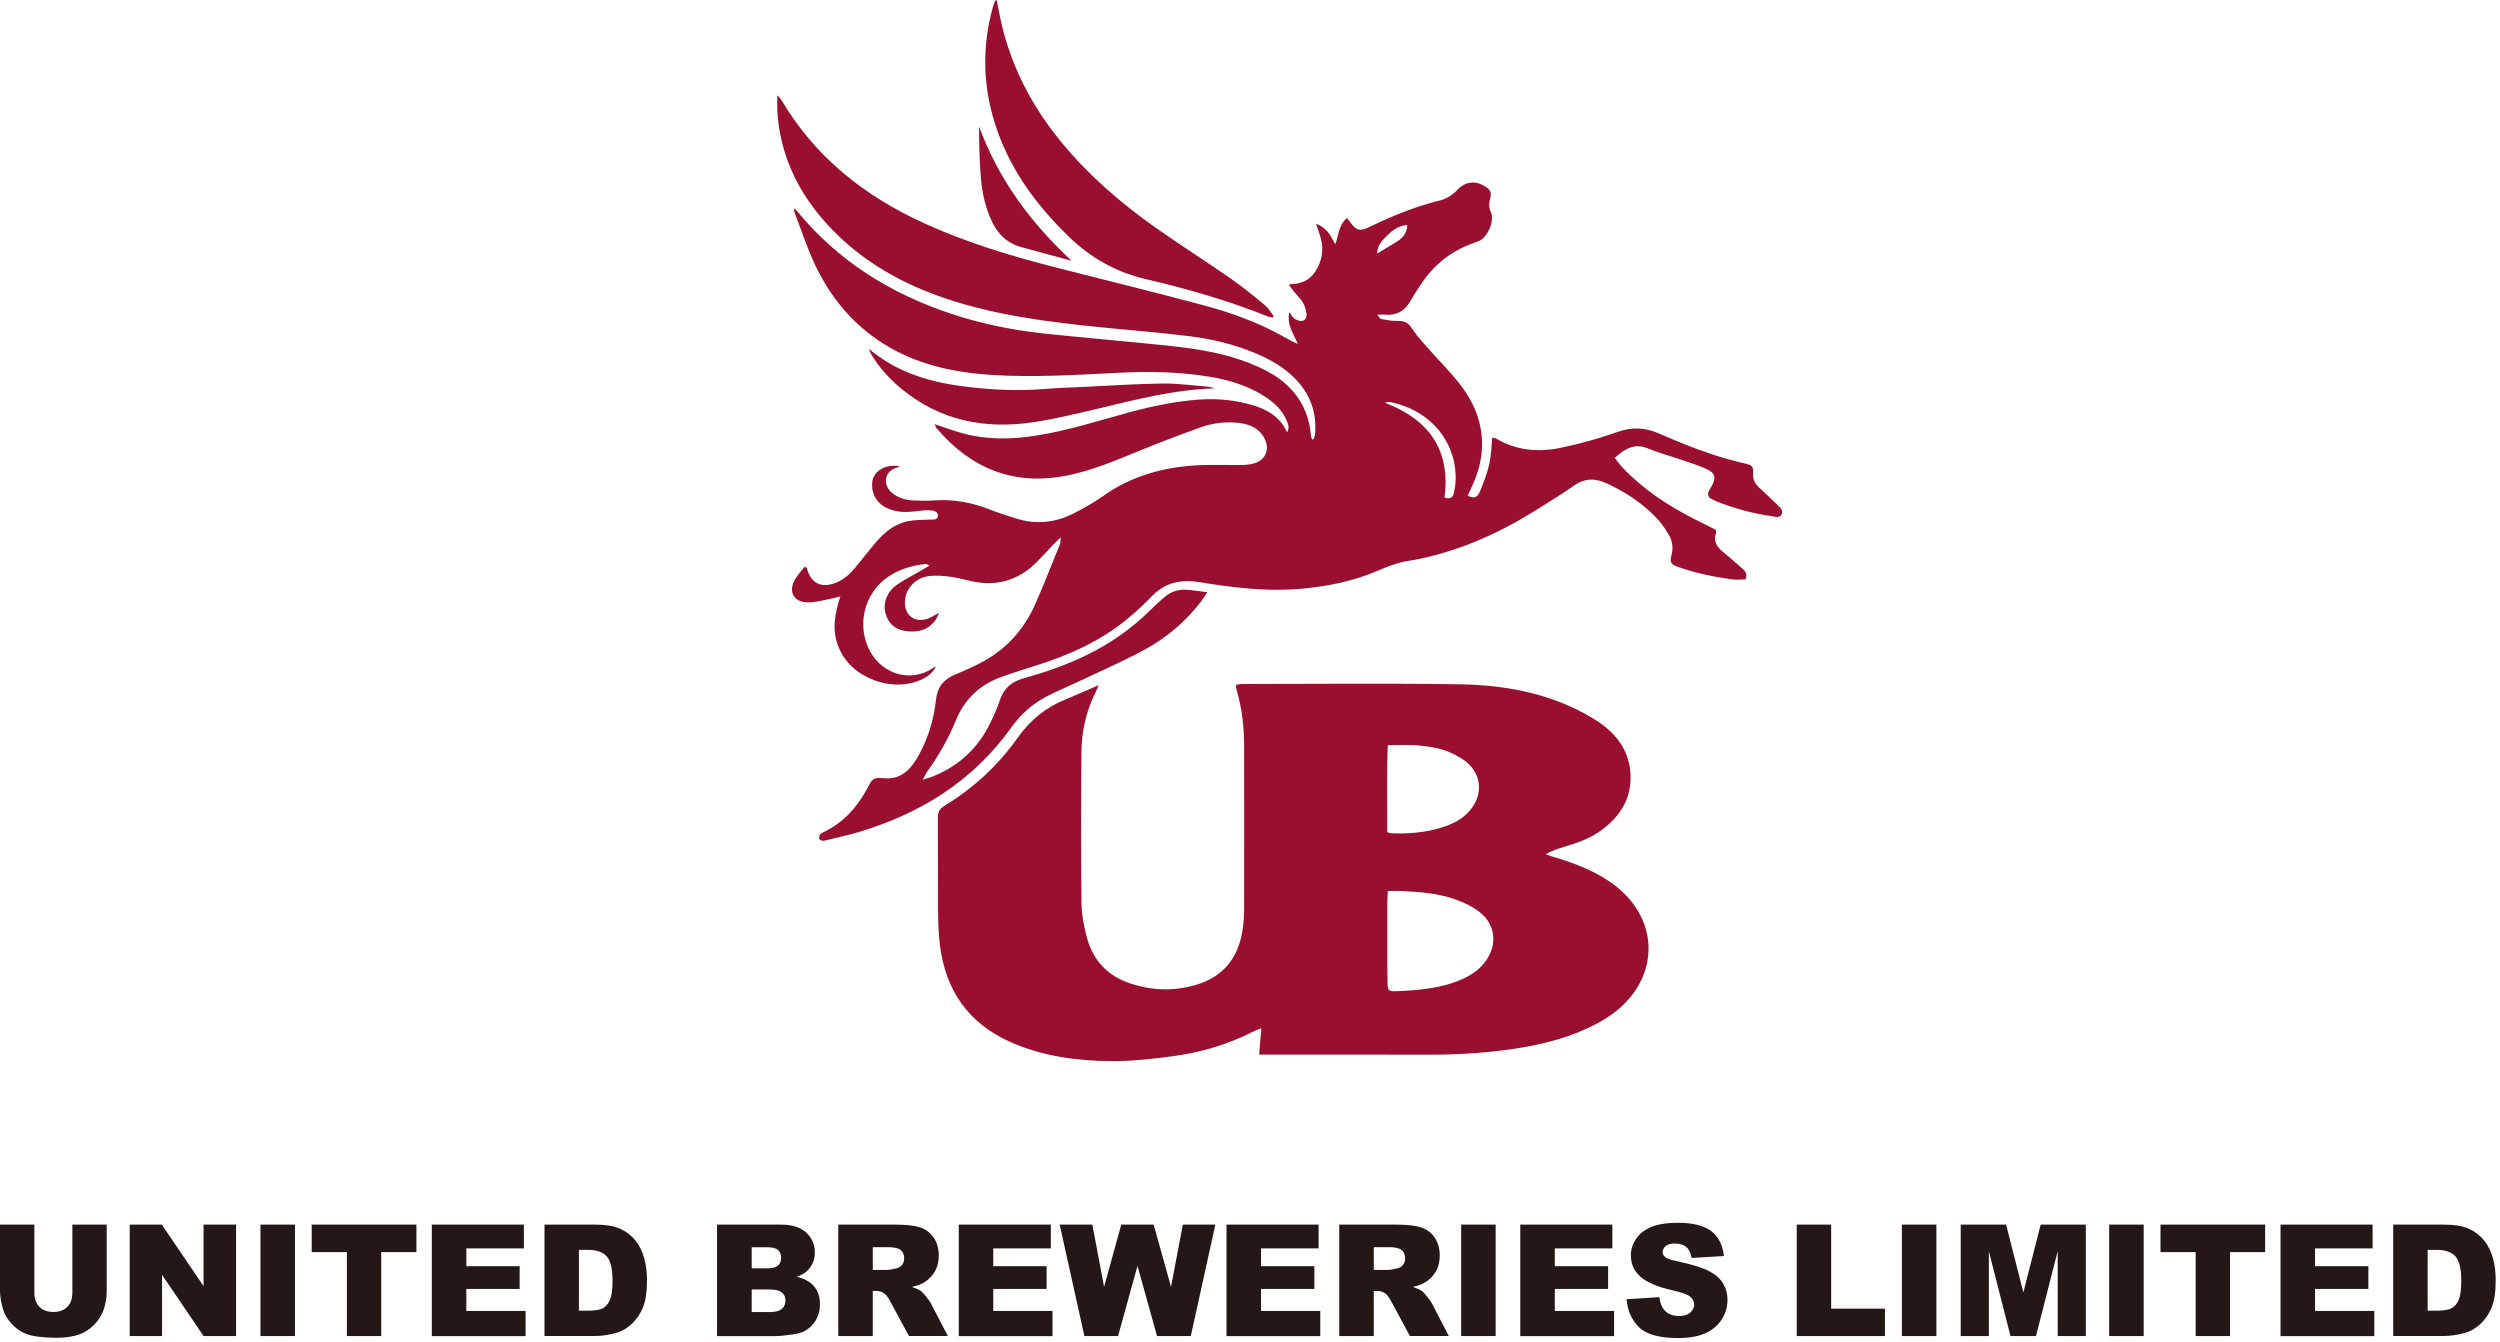
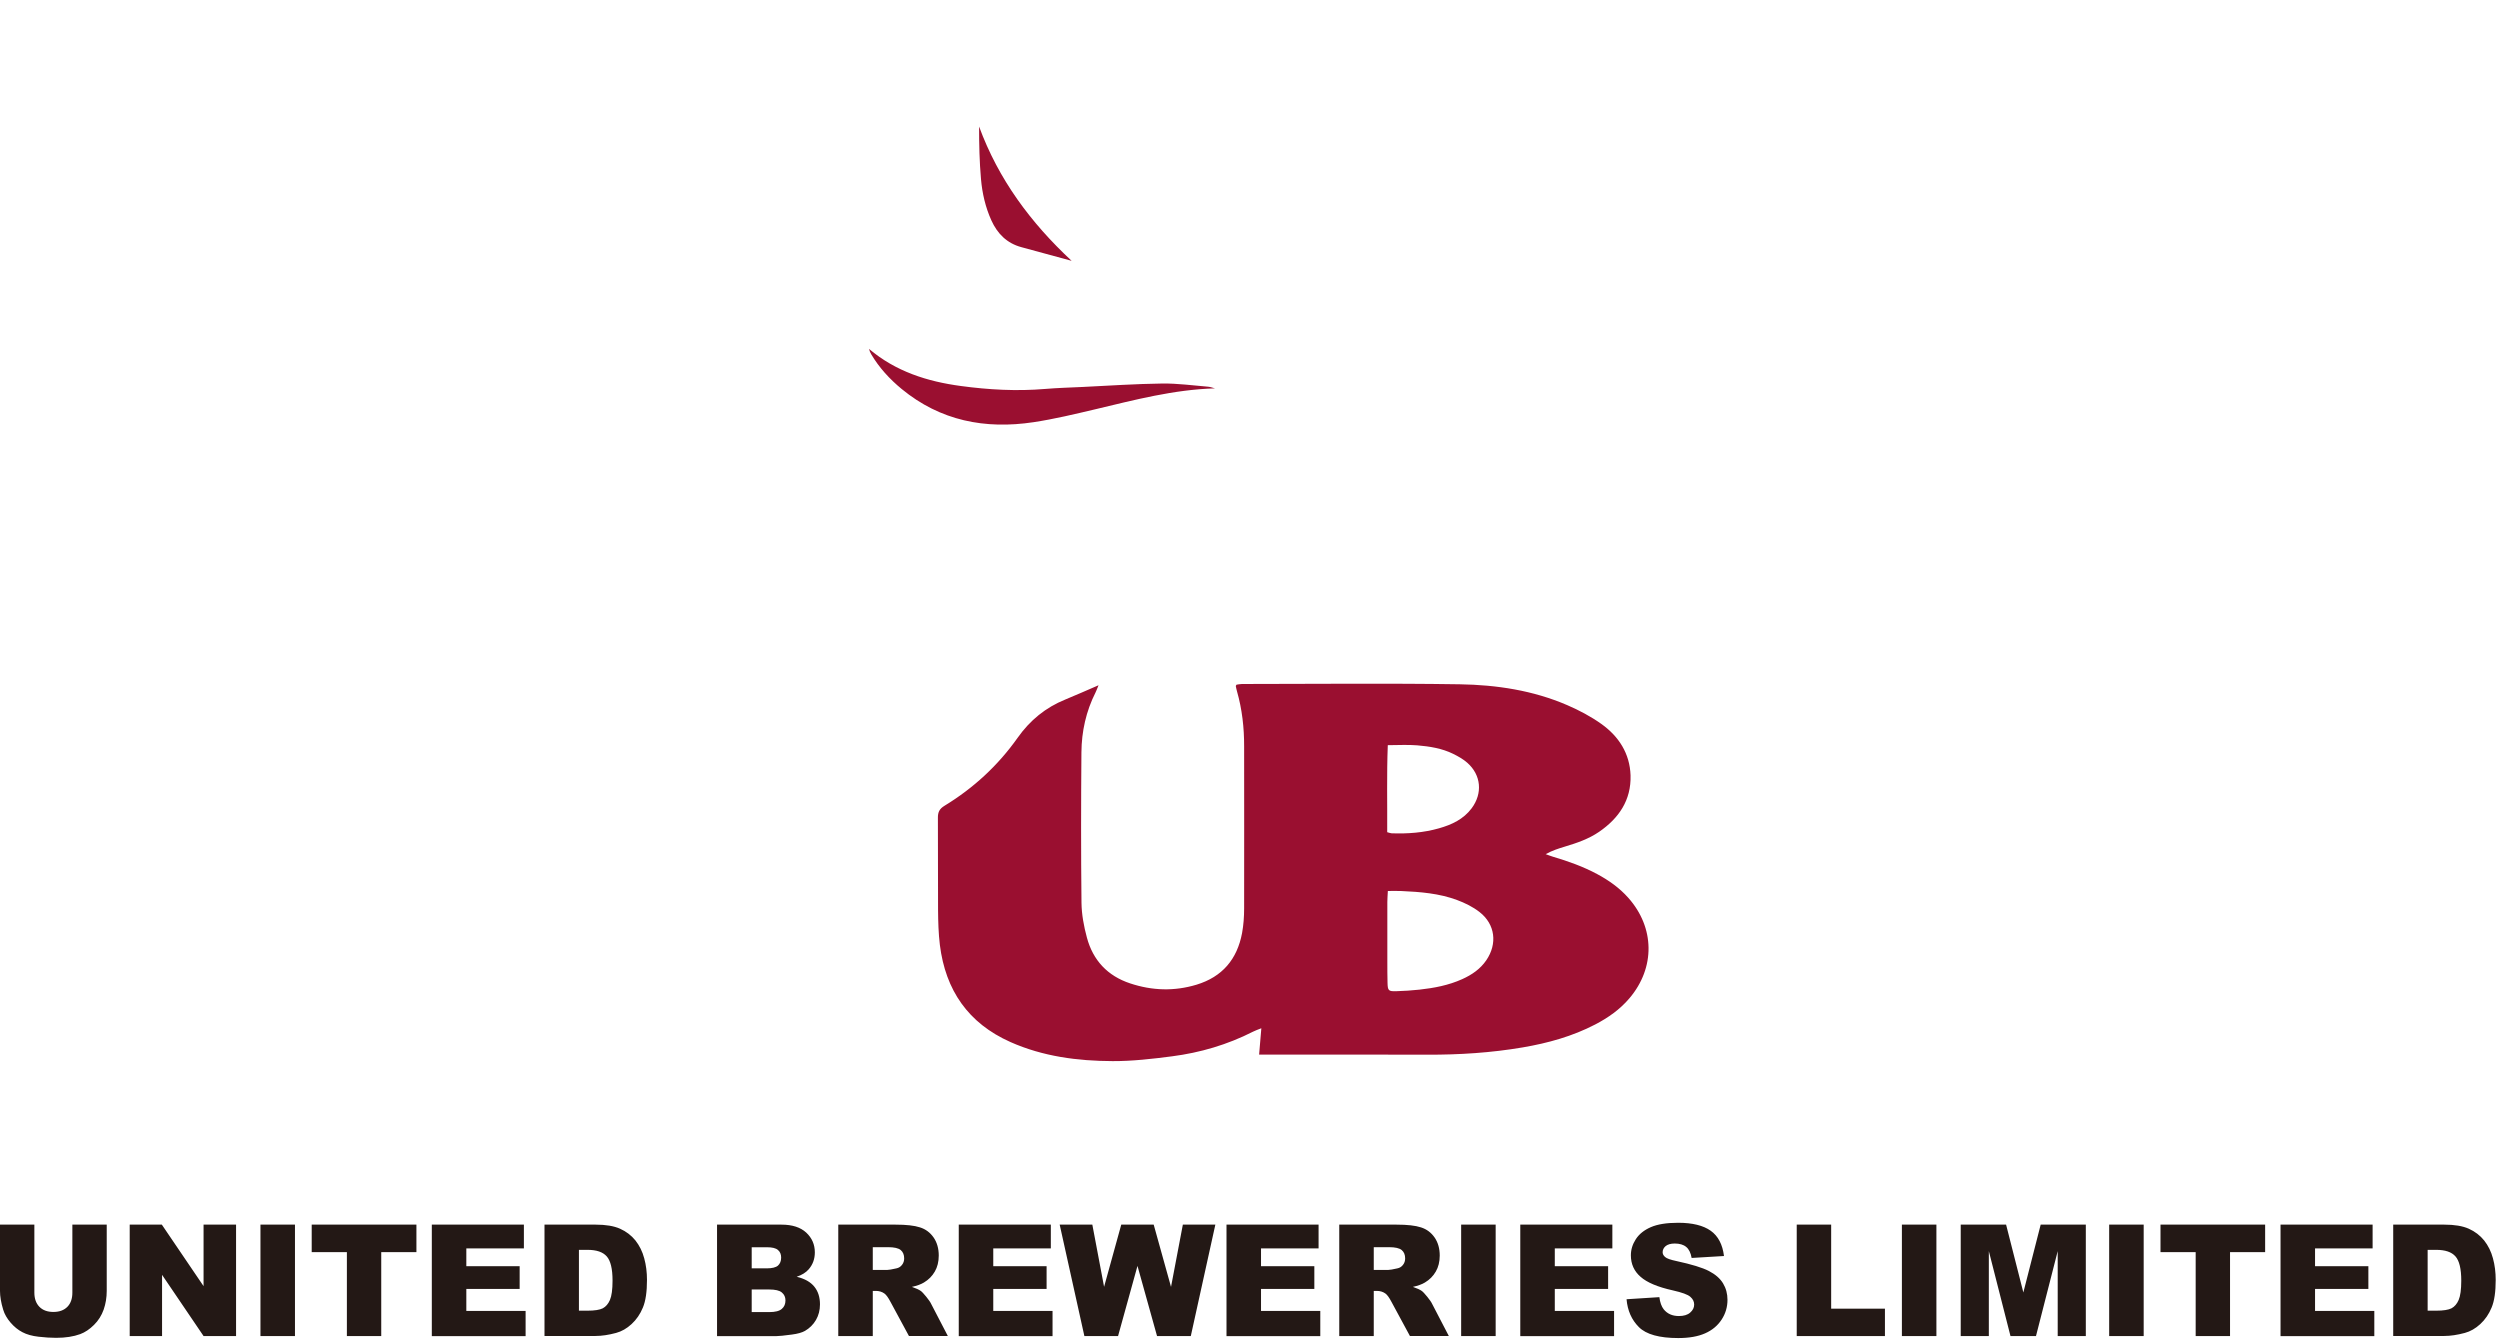
<svg xmlns="http://www.w3.org/2000/svg" viewBox="0 0 505 271" fill="none">
-   <path d="M214.236 108.564C213.505 109.288 213.042 109.718 212.605 110.174C211.575 111.257 210.577 112.379 209.527 113.441C205.667 117.354 201.07 118.619 195.722 117.282C193.166 116.643 190.59 116.122 187.923 116.337C185.041 116.585 182.869 118.802 182.791 121.619C182.719 124.293 184.78 125.864 187.33 125.003C188.093 124.749 188.771 124.266 189.677 123.79C189.403 124.351 189.273 124.795 189.019 125.166C187.493 127.377 185.256 127.82 182.824 127.455C180.822 127.162 179.465 125.962 178.892 123.979C178.298 121.932 179.113 119.597 181.128 118.156C182.543 117.152 184.115 116.389 185.615 115.515C186.26 115.143 186.899 114.752 187.734 114.257C187.297 114.048 187.147 113.898 187.017 113.918C184.311 114.217 181.735 114.941 179.452 116.48C174.522 119.793 172.931 126.438 175.774 131.596C178.487 136.513 184.284 137.759 188.373 134.994C188.556 134.87 188.764 134.785 189.071 134.622C187.721 137.582 182.035 139.5 176.583 137.4C173.257 136.122 170.695 133.976 169.345 130.598C168.034 127.305 168.575 124.025 169.762 120.478C169.019 120.66 168.543 120.804 168.06 120.895C166.482 121.182 164.904 121.678 163.319 121.684C160.32 121.704 159.126 119.513 160.633 116.95C161.167 116.043 161.924 115.287 162.569 114.472C162.843 114.654 162.987 114.7 163.006 114.785C163.75 117.811 165.876 118.887 168.836 117.719C170.447 117.087 171.679 115.959 172.762 114.661C174.138 113.005 175.448 111.283 176.844 109.646C178.618 107.553 180.685 105.812 183.463 105.271C184.852 104.997 186.313 105.036 187.741 104.958C188.432 104.918 189.384 105.147 189.456 104.188C189.508 103.321 188.569 103.119 187.871 103.093C186.984 103.04 186.078 103.125 185.197 103.249C183.267 103.516 181.383 103.543 179.544 102.799C177.326 101.906 176.114 100.08 176.159 97.817C176.179 96.578 176.727 95.645 177.698 94.941C178.709 94.204 180.072 93.944 181.728 94.172C181.506 94.302 181.396 94.4 181.259 94.439C180 94.798 179.081 95.548 178.97 96.891C178.859 98.195 179.589 99.18 180.633 99.884C181.8 100.686 183.13 101.045 184.519 101.097C185.895 101.143 187.278 101.195 188.647 101.091C192.612 100.778 196.375 101.514 200.052 102.969C201.774 103.647 203.554 104.195 205.308 104.749C209.28 106.007 213.14 105.577 216.805 103.738C218.885 102.688 220.933 101.541 222.83 100.197C229.019 95.808 236.003 94.1 243.45 93.93C246.026 93.872 248.602 93.97 251.171 93.917C252.051 93.898 252.984 93.767 253.786 93.441C255.703 92.659 256.414 90.722 255.56 88.838C254.562 86.64 252.658 85.74 250.408 85.453C247.689 85.101 245.002 85.44 242.446 86.353C238.285 87.846 234.158 89.424 230.062 91.094C225.302 93.037 220.581 95.065 215.494 96.069C204.748 98.189 196.094 94.641 189.136 86.438C189.006 86.281 188.967 86.046 188.817 85.688C190.74 86.327 192.455 86.966 194.216 87.462C199.211 88.87 204.252 88.798 209.325 87.99C215.722 86.979 221.872 84.99 228.099 83.295C232.723 82.043 237.398 81.064 242.185 80.719C245.902 80.445 249.599 80.804 253.192 81.893C256.081 82.773 258.572 84.214 259.987 87.318C260.509 86.444 260.235 85.799 259.987 85.166C259.172 83.073 257.666 81.56 255.847 80.334C252.403 78.019 248.53 76.806 244.493 76.128C238.455 75.111 232.377 74.987 226.247 75.287C217.522 75.717 208.784 76.297 200.039 75.717C192.41 75.209 185.041 73.585 178.422 69.411C172.266 65.525 167.806 60.112 164.702 53.624C163.045 50.129 161.845 46.405 160.443 42.786C160.385 42.629 160.437 42.44 160.437 42.062C160.75 42.388 160.952 42.571 161.122 42.786C169.371 52.776 179.915 59.317 192.103 63.373C198.142 65.388 204.337 66.653 210.649 67.344C216.89 68.022 223.143 68.537 229.391 69.177C235.807 69.835 242.276 70.259 248.51 72.046C251.08 72.783 253.636 73.748 255.99 75C261.181 77.765 264.344 82.049 264.82 88.075C264.826 88.244 264.904 88.42 264.956 88.583C264.97 88.635 265.041 88.668 265.237 88.857C265.393 88.446 265.609 88.12 265.635 87.775C266.039 83.327 264.643 79.519 261.494 76.363C259.309 74.165 256.662 72.659 253.838 71.452C249.515 69.613 244.976 68.498 240.346 67.924C234.118 67.148 227.852 66.672 221.611 66.033C211.256 64.97 200.946 63.64 191.021 60.295C182.328 57.367 174.516 53.004 168.08 46.359C162.882 40.992 159.191 34.804 157.672 27.429C157.137 24.853 156.909 22.244 157.033 19.258C157.431 19.701 157.652 19.871 157.776 20.086C164.578 31.667 174.562 39.571 186.626 45.075C195.194 48.987 204.167 51.7 213.277 54.028C223.183 56.565 233.108 58.984 242.974 61.625C248.582 63.125 254.06 65.081 259.153 67.938C260.111 68.472 261.07 69.026 262.139 69.477C261.383 67.481 259.877 65.786 260.444 63.034C260.894 63.647 261.096 64.149 261.461 64.371C261.931 64.651 262.57 64.918 263.065 64.82C263.802 64.671 264.017 63.888 263.894 63.223C263.763 62.479 263.535 61.71 263.15 61.071C262.687 60.308 262.015 59.682 261.448 58.991C261.09 58.547 260.757 58.078 260.437 57.667C260.594 57.471 260.627 57.393 260.666 57.393C262.785 57.393 264.533 56.636 265.7 54.83C267.03 52.77 267.454 50.52 266.808 48.127C266.561 47.214 266.215 46.327 265.85 45.231C267.956 45.922 268.823 47.572 269.723 49.359C270.428 47.553 270.362 45.446 272.104 44.044C272.371 44.397 272.606 44.709 272.847 45.023C274.047 46.594 274.705 46.757 276.512 45.89C280.607 43.92 284.8 42.153 289.189 40.934C289.593 40.816 289.991 40.693 290.402 40.608C291.967 40.275 293.251 39.558 294.373 38.358C295.99 36.636 298.012 36.447 299.909 37.602C301.051 38.293 301.357 38.847 301.011 40.132C300.744 41.103 300.738 41.931 301.168 42.897C301.911 44.599 300.575 47.787 298.886 48.609C298.403 48.844 297.888 49.007 297.386 49.19C293.069 50.761 289.678 53.487 287.135 57.289C286.372 58.43 285.602 59.584 284.93 60.777C283.77 62.812 282.094 63.79 279.746 63.562C279.342 63.523 278.944 63.562 278.22 63.562C278.579 64.005 278.729 64.397 278.944 64.436C280.059 64.625 281.187 64.866 282.309 64.827C283.646 64.781 284.454 65.159 285.217 66.346C286.241 67.944 287.591 69.34 288.856 70.781C290.519 72.665 292.293 74.452 293.91 76.376C296.134 78.997 297.953 81.893 298.814 85.264C299.903 89.542 299.368 93.689 297.588 97.7C297.229 98.515 296.838 99.323 296.473 100.125C297.673 100.712 298.396 100.575 298.899 99.389C299.662 97.576 300.372 95.717 300.822 93.807C301.227 92.079 301.24 90.266 301.448 88.368C301.716 88.459 302.061 88.505 302.342 88.668C306.391 91.022 310.773 91.381 315.208 90.468C319.114 89.653 323 88.577 326.757 87.246C329.678 86.216 332.306 86.333 335.077 87.553C340.386 89.881 345.785 92.013 351.439 93.389C351.784 93.474 352.143 93.526 352.489 93.624C354.073 94.041 354.165 94.126 354.112 95.802C354.08 96.924 354.569 97.752 355.338 98.482C356.564 99.63 357.803 100.751 358.99 101.938C359.518 102.467 360.314 103.093 359.871 103.927C359.421 104.768 358.501 104.351 357.738 104.247C354.171 103.751 350.721 102.786 347.35 101.528C346.789 101.325 346.248 101.071 345.72 100.791C345.009 100.412 344.872 99.819 345.211 99.128C345.368 98.795 345.583 98.502 345.759 98.189C346.704 96.5 346.483 95.554 344.703 94.739C343.131 94.028 341.475 93.494 339.831 92.939C337.516 92.137 335.13 91.524 332.873 90.585C330.108 89.438 328.204 90.689 326.176 92.489C326.717 93.168 327.141 93.807 327.663 94.361C331.823 98.769 336.799 102.056 342.159 104.801C343.646 105.564 345.139 106.294 346.574 107.012C346.607 107.325 346.698 107.527 346.639 107.67C346.046 109.209 346.731 110.331 347.839 111.303C349.196 112.476 350.591 113.611 351.921 114.817C352.469 115.32 353.102 115.9 352.573 117.054C351.739 117.054 350.793 117.158 349.874 117.035C346.202 116.526 342.564 115.796 339.062 114.544C337.445 113.963 337.262 113.689 337.673 112.013C338.051 110.5 337.764 109.118 337.014 107.872C336.284 106.653 335.43 105.453 334.438 104.442C331.569 101.488 328.178 99.291 324.422 97.589C322.153 96.558 320.112 96.585 318.012 98.052C315.612 99.734 313.115 101.273 310.623 102.832C303.222 107.481 295.384 111.081 286.782 112.887C286.196 113.011 285.609 113.128 285.015 113.207C282.746 113.52 280.64 114.27 278.54 115.189C273.512 117.387 268.217 118.45 262.746 118.939C255.873 119.539 249.123 118.717 242.394 117.608C238.644 116.989 235.416 117.608 232.69 120.426C231.112 122.056 229.449 123.621 227.689 125.055C222.335 129.451 216.153 132.261 209.593 134.335C207.082 135.124 204.571 135.907 202.113 136.813C197.848 138.378 194.842 141.247 193.094 145.506C191.568 149.223 189.58 152.711 187.225 155.978C186.965 156.337 186.795 156.761 186.384 157.511C187.304 157.211 187.865 157.074 188.393 156.859C193.427 154.837 197.255 151.446 199.739 146.621C200.613 144.925 201.396 143.151 202.009 141.345C202.798 139.024 204.33 137.706 206.652 137.061C211.027 135.841 215.325 134.355 219.426 132.366C224.265 130.011 228.615 126.986 232.423 123.19C233.316 122.297 234.242 121.449 235.194 120.634C236.42 119.584 237.888 119.043 239.498 119.121C240.855 119.187 242.198 119.428 243.874 119.63C243.339 120.426 243.013 120.967 242.641 121.469C239.511 125.577 235.612 128.857 231.099 131.296C227.108 133.455 222.941 135.274 218.833 137.23C216.401 138.378 213.91 139.408 211.516 140.634C208.608 142.134 206.221 144.24 204.285 146.947C196.603 157.726 185.993 164.312 173.486 168.068C171.366 168.701 169.195 169.157 167.049 169.686C166.762 169.757 166.462 169.875 166.182 169.836C165.921 169.803 165.517 169.62 165.478 169.444C165.413 169.151 165.53 168.76 165.706 168.505C165.862 168.284 166.195 168.179 166.462 168.042C170.264 166.19 172.983 163.256 175.005 159.598C175.259 159.18 175.507 158.769 175.696 158.332C176.094 157.439 176.779 157.1 177.711 157.165C177.894 157.178 178.07 157.146 178.252 157.165C181.526 157.615 183.58 155.907 185.139 153.311C187.33 149.653 188.588 145.669 189.045 141.476C189.319 138.828 190.577 137.217 192.984 136.239C195.025 135.404 197.059 134.491 198.976 133.409C203.724 130.716 207.089 126.725 209.247 121.756C210.969 117.811 212.54 113.794 214.157 109.809C214.249 109.574 214.197 109.268 214.236 108.564ZM291.797 100.523C292.873 100.875 293.44 100.549 293.643 99.708C293.832 98.9 293.988 98.071 294.027 97.237C294.412 90.031 289.573 82.962 280.75 81.208C280.535 81.162 280.301 81.254 279.72 81.338C288.732 84.801 293.03 90.931 291.797 100.523ZM284.265 45.453C282.361 45.596 281.103 46.653 279.955 47.833C279.088 48.72 278.207 49.666 278.194 51.205C279.661 50.324 280.953 49.587 282.205 48.779C283.333 48.061 284.22 47.142 284.265 45.453Z" fill="#9A0F30" />
  <path d="M221.904 138.421C221.611 139.132 221.481 139.51 221.305 139.863C219.381 143.671 218.481 147.76 218.448 151.985C218.364 162.106 218.35 172.227 218.461 182.341C218.487 184.701 218.937 187.114 219.557 189.403C220.789 193.987 223.724 197.131 228.289 198.643C232.729 200.117 237.19 200.267 241.689 198.911C246.906 197.326 249.906 193.766 250.897 188.484C251.197 186.853 251.314 185.158 251.314 183.488C251.347 172.592 251.308 161.702 251.314 150.798C251.327 147.003 250.91 143.28 249.867 139.628C249.762 139.282 249.704 138.93 249.632 138.584C249.625 138.539 249.684 138.474 249.782 138.304C250.088 138.265 250.493 138.167 250.878 138.167C265.55 138.161 280.222 138.004 294.882 138.226C302.309 138.343 309.678 139.458 316.584 142.438C318.983 143.475 321.344 144.721 323.47 146.234C326.991 148.744 329.228 152.2 329.372 156.635C329.515 161.636 327.004 165.288 323.02 168.027C320.927 169.468 318.54 170.283 316.127 171.007C314.836 171.398 313.538 171.803 312.228 172.54C312.71 172.709 313.18 172.905 313.662 173.048C316.766 173.968 319.805 175.044 322.661 176.583C324.996 177.841 327.135 179.354 328.909 181.35C334.275 187.375 334.38 195.474 329.163 201.63C327.239 203.906 324.852 205.582 322.231 206.945C317.614 209.344 312.678 210.707 307.585 211.575C301.207 212.664 294.771 213.068 288.289 213.048C277.692 213.003 267.095 213.035 256.499 213.035H254.34C254.49 211.242 254.621 209.605 254.79 207.708C254.06 208.001 253.564 208.164 253.108 208.399C247.943 211.027 242.446 212.644 236.72 213.381C232.755 213.896 228.745 214.359 224.761 214.346C217.679 214.32 210.682 213.414 204.108 210.492C195.572 206.69 190.988 200.013 189.853 190.87C189.573 188.562 189.508 186.214 189.488 183.886C189.443 177.659 189.501 171.431 189.456 165.203C189.443 164.056 189.762 163.391 190.792 162.765C196.642 159.204 201.604 154.626 205.556 149.038C208.06 145.497 211.21 142.914 215.207 141.297C217.346 140.423 219.459 139.471 221.904 138.421ZM280.346 179.98C280.301 180.926 280.242 181.571 280.242 182.21C280.235 186.214 280.235 190.218 280.242 194.222C280.242 195.657 280.242 197.091 280.281 198.526C280.32 200.104 280.464 200.274 282.068 200.222C283.62 200.176 285.172 200.078 286.711 199.909C289.684 199.582 292.606 199.035 295.364 197.789C297.301 196.915 299.016 195.755 300.235 193.968C302.505 190.636 302.048 186.703 298.859 184.225C297.523 183.182 295.918 182.393 294.314 181.8C290.702 180.456 286.88 180.156 283.052 179.987C282.237 179.948 281.409 179.98 280.346 179.98ZM280.216 168.105C280.666 168.229 280.894 168.314 281.116 168.327C284.357 168.444 287.558 168.21 290.689 167.316C293.264 166.586 295.625 165.484 297.281 163.267C299.518 160.26 299.205 156.563 296.401 154.085C295.566 153.342 294.549 152.781 293.545 152.279C291.262 151.157 288.765 150.766 286.267 150.557C284.383 150.401 282.479 150.525 280.333 150.525C280.105 156.472 280.248 162.282 280.216 168.105Z" fill="#9A0F30" />
-   <path d="M201.35 0C201.585 1.259 201.8 2.471 202.054 3.671C204.043 13.055 208.315 21.324 214.379 28.699C219.896 35.409 226.404 41.037 233.473 46.019C238.409 49.501 243.528 52.729 248.484 56.185C250.936 57.881 253.251 59.785 255.553 61.689C256.244 62.257 256.714 63.124 257.288 63.854C257.203 63.952 257.125 64.05 257.046 64.148C256.727 64.076 256.388 64.05 256.088 63.926C248.087 60.711 239.818 58.337 231.438 56.381C225.4 54.972 220.255 52.058 215.807 47.721C209.051 41.141 203.665 33.72 200.868 24.61C198.52 16.981 198.409 9.319 200.509 1.617C200.633 1.154 200.796 0.704 200.965 0.261C200.998 0.183 201.135 0.137 201.35 0Z" fill="#9A0F30" />
  <path d="M245.426 78.449C237.112 78.691 229.182 80.784 221.22 82.681C217.092 83.653 212.958 84.651 208.778 85.283C198.996 86.757 189.958 85.01 182.133 78.573C179.713 76.578 177.613 74.296 176.003 71.589C175.801 71.257 175.638 70.898 175.54 70.474C180.926 75.039 187.323 77.067 194.099 77.973C199.733 78.736 205.413 79.049 211.112 78.567C213.616 78.358 216.133 78.286 218.631 78.169C224.011 77.908 229.391 77.543 234.777 77.471C237.875 77.432 240.972 77.869 244.07 78.117C244.519 78.156 244.969 78.338 245.426 78.449Z" fill="#9A0F30" />
  <path d="M216.472 52.69C213.081 51.764 209.697 50.845 206.313 49.925C203.378 49.13 201.474 47.199 200.248 44.5C199.055 41.852 198.409 39.041 198.161 36.185C197.855 32.677 197.77 29.149 197.777 25.562C201.683 36.218 208.197 44.989 216.472 52.69Z" fill="#9A0F30" />
  <path d="M490.384 252.469V264.758H492.097C493.554 264.758 494.591 264.593 495.207 264.277C495.823 263.947 496.304 263.391 496.649 262.594C496.995 261.783 497.175 260.491 497.175 258.688C497.175 256.3 496.784 254.677 496.003 253.791C495.222 252.904 493.93 252.469 492.127 252.469H490.384ZM483.444 247.376H493.765C495.793 247.376 497.445 247.646 498.692 248.202C499.939 248.758 500.976 249.554 501.802 250.576C502.614 251.612 503.215 252.814 503.575 254.181C503.951 255.548 504.131 257.006 504.131 258.538C504.131 260.942 503.861 262.805 503.305 264.127C502.764 265.449 501.998 266.561 501.021 267.462C500.045 268.364 499.008 268.949 497.896 269.25C496.379 269.656 494.997 269.866 493.75 269.866H483.428V247.376H483.444ZM460.668 247.376H479.267V252.183H467.639V255.774H478.411V260.371H467.639V264.803H479.612V269.896H460.668V247.376ZM436.42 247.376H457.558V252.934H450.467V269.881H443.526V252.934H436.42V247.376ZM426.053 247.376H433.024V269.881H426.053V247.376ZM396.066 247.376H405.231L408.716 261.077L412.217 247.376H421.336V269.881H415.657V252.724L411.27 269.881H406.117L401.745 252.724V269.881H396.066V247.376ZM384.183 247.376H391.154V269.881H384.183V247.376ZM362.954 247.376H369.895V264.352H380.757V269.881H362.939V247.376H362.954ZM328.596 262.444L335.191 262.024C335.326 263.09 335.627 263.917 336.062 264.472C336.783 265.374 337.805 265.84 339.127 265.84C340.119 265.84 340.885 265.614 341.411 265.148C341.952 264.683 342.222 264.142 342.222 263.526C342.222 262.91 341.967 262.414 341.456 261.963C340.945 261.498 339.758 261.077 337.91 260.656C334.86 259.98 332.697 259.064 331.405 257.922C330.098 256.795 329.437 255.338 329.437 253.58C329.437 252.424 329.767 251.342 330.443 250.305C331.12 249.269 332.126 248.472 333.463 247.886C334.815 247.3 336.648 247 338.992 247C341.861 247 344.055 247.541 345.557 248.608C347.06 249.674 347.961 251.387 348.246 253.716L341.711 254.106C341.531 253.085 341.17 252.333 340.614 251.883C340.059 251.417 339.277 251.192 338.301 251.192C337.489 251.192 336.889 251.372 336.468 251.702C336.062 252.048 335.852 252.469 335.852 252.949C335.852 253.31 336.017 253.625 336.348 253.911C336.663 254.211 337.444 254.482 338.661 254.737C341.696 255.398 343.875 256.059 345.182 256.735C346.489 257.411 347.45 258.238 348.051 259.229C348.652 260.221 348.952 261.332 348.952 262.564C348.952 264.007 348.562 265.344 347.766 266.561C346.969 267.778 345.858 268.709 344.415 269.34C342.988 269.971 341.185 270.287 339.007 270.287C335.191 270.287 332.532 269.55 331.059 268.078C329.587 266.606 328.761 264.743 328.565 262.459L328.596 262.444ZM307.097 247.376H325.696V252.183H314.068V255.774H324.84V260.371H314.068V264.803H326.042V269.896H307.097V247.376ZM295.153 247.376H302.124V269.881H295.153V247.376ZM277.5 256.525H280.43C280.745 256.525 281.361 256.42 282.278 256.209C282.744 256.119 283.119 255.879 283.405 255.503C283.705 255.128 283.84 254.692 283.84 254.196C283.84 253.475 283.615 252.904 283.149 252.514C282.684 252.123 281.827 251.928 280.55 251.928H277.5V256.525ZM270.529 269.881V247.376H282.113C284.261 247.376 285.899 247.556 287.04 247.931C288.182 248.292 289.099 248.983 289.79 249.975C290.481 250.981 290.826 252.198 290.826 253.625C290.826 254.872 290.556 255.954 290.03 256.855C289.504 257.772 288.768 258.508 287.837 259.064C287.251 259.424 286.424 259.725 285.403 259.95C286.229 260.236 286.83 260.506 287.206 260.777C287.461 260.957 287.822 261.363 288.317 261.963C288.798 262.564 289.129 263.03 289.279 263.361L292.659 269.866H284.802L281.091 263C280.625 262.114 280.205 261.528 279.829 261.272C279.333 260.927 278.762 260.762 278.116 260.762H277.5V269.881H270.529ZM247.754 247.376H266.353V252.183H254.725V255.774H265.497V260.371H254.725V264.803H266.698V269.896H247.754V247.376ZM214.056 247.376H220.651L223.025 259.935L226.495 247.376H233.046L236.546 259.95L238.935 247.376H245.5L240.542 269.881H233.722L229.771 255.714L225.849 269.881H219.044L214.056 247.376ZM193.669 247.376H212.268V252.183H200.64V255.774H211.412V260.371H200.64V264.803H212.614V269.896H193.669V247.376ZM176.302 256.525H179.231C179.547 256.525 180.163 256.42 181.079 256.209C181.545 256.119 181.92 255.879 182.206 255.503C182.506 255.128 182.642 254.692 182.642 254.196C182.642 253.475 182.416 252.904 181.95 252.514C181.485 252.123 180.628 251.928 179.351 251.928H176.302V256.525ZM169.331 269.881V247.376H180.914C183.062 247.376 184.7 247.556 185.842 247.931C186.983 248.292 187.9 248.983 188.591 249.975C189.282 250.981 189.628 252.198 189.628 253.625C189.628 254.872 189.357 255.954 188.831 256.855C188.305 257.772 187.569 258.508 186.638 259.064C186.052 259.424 185.226 259.725 184.204 259.95C185.03 260.236 185.631 260.506 186.007 260.777C186.262 260.957 186.623 261.363 187.119 261.963C187.599 262.564 187.93 263.03 188.08 263.361L191.46 269.866H183.603L179.892 263C179.427 262.114 179.006 261.528 178.63 261.272C178.134 260.927 177.564 260.762 176.918 260.762H176.302V269.881H169.331ZM151.843 265.043H155.389C156.591 265.043 157.432 264.833 157.928 264.397C158.424 263.977 158.664 263.406 158.664 262.685C158.664 262.024 158.424 261.483 157.928 261.077C157.447 260.671 156.591 260.476 155.374 260.476H151.843V265.028V265.043ZM151.843 256.209H154.878C155.96 256.209 156.726 256.014 157.147 255.654C157.567 255.278 157.793 254.737 157.793 254.031C157.793 253.37 157.582 252.859 157.147 252.499C156.726 252.123 155.975 251.943 154.923 251.943H151.843V256.224V256.209ZM144.842 247.376H157.868C160.031 247.376 161.699 247.916 162.856 248.983C164.012 250.065 164.598 251.387 164.598 252.979C164.598 254.316 164.178 255.458 163.351 256.405C162.795 257.051 161.984 257.547 160.932 257.907C162.555 258.298 163.727 258.959 164.493 259.905C165.259 260.852 165.635 262.039 165.635 263.481C165.635 264.653 165.364 265.704 164.824 266.636C164.283 267.567 163.532 268.303 162.6 268.844C162.014 269.175 161.128 269.43 159.956 269.58C158.394 269.791 157.357 269.896 156.846 269.896H144.842V247.376ZM116.943 252.469V264.758H118.656C120.113 264.758 121.15 264.593 121.766 264.277C122.382 263.947 122.863 263.391 123.208 262.594C123.554 261.783 123.734 260.491 123.734 258.688C123.734 256.3 123.344 254.677 122.562 253.791C121.781 252.904 120.489 252.469 118.686 252.469H116.943ZM110.003 247.376H120.324C122.352 247.376 124.005 247.646 125.252 248.202C126.498 248.758 127.535 249.554 128.361 250.576C129.173 251.612 129.774 252.814 130.134 254.181C130.51 255.548 130.69 257.006 130.69 258.538C130.69 260.942 130.42 262.805 129.864 264.127C129.323 265.449 128.557 266.561 127.58 267.462C126.604 268.364 125.567 268.949 124.455 269.25C122.938 269.656 121.556 269.866 120.309 269.866H109.988V247.376H110.003ZM87.227 247.376H105.826V252.183H94.198V255.774H104.97V260.371H94.198V264.803H106.172V269.896H87.227V247.376ZM62.979 247.376H84.117V252.934H77.011V269.881H70.07V252.934H62.964V247.376H62.979ZM52.612 247.376H59.584V269.881H52.612V247.376ZM26.201 247.376H32.691L41.12 259.8V247.376H47.685V269.881H41.12L32.736 257.517V269.881H26.201V247.376ZM14.618 247.376H21.559V260.777C21.559 262.099 21.349 263.361 20.943 264.533C20.522 265.719 19.876 266.756 18.99 267.627C18.103 268.514 17.172 269.13 16.21 269.49C14.858 269.986 13.236 270.241 11.343 270.241C10.246 270.241 9.059 270.166 7.767 270.016C6.475 269.866 5.393 269.565 4.522 269.1C3.651 268.649 2.854 268.003 2.133 267.162C1.412 266.32 0.916 265.464 0.646 264.563C0.21 263.135 0 261.858 0 260.762V247.376H6.941V261.107C6.941 262.339 7.286 263.286 7.962 263.977C8.639 264.668 9.585 265.013 10.787 265.013C11.989 265.013 12.92 264.668 13.596 263.992C14.272 263.316 14.618 262.354 14.618 261.107V247.376Z" fill="#231815" />
</svg>